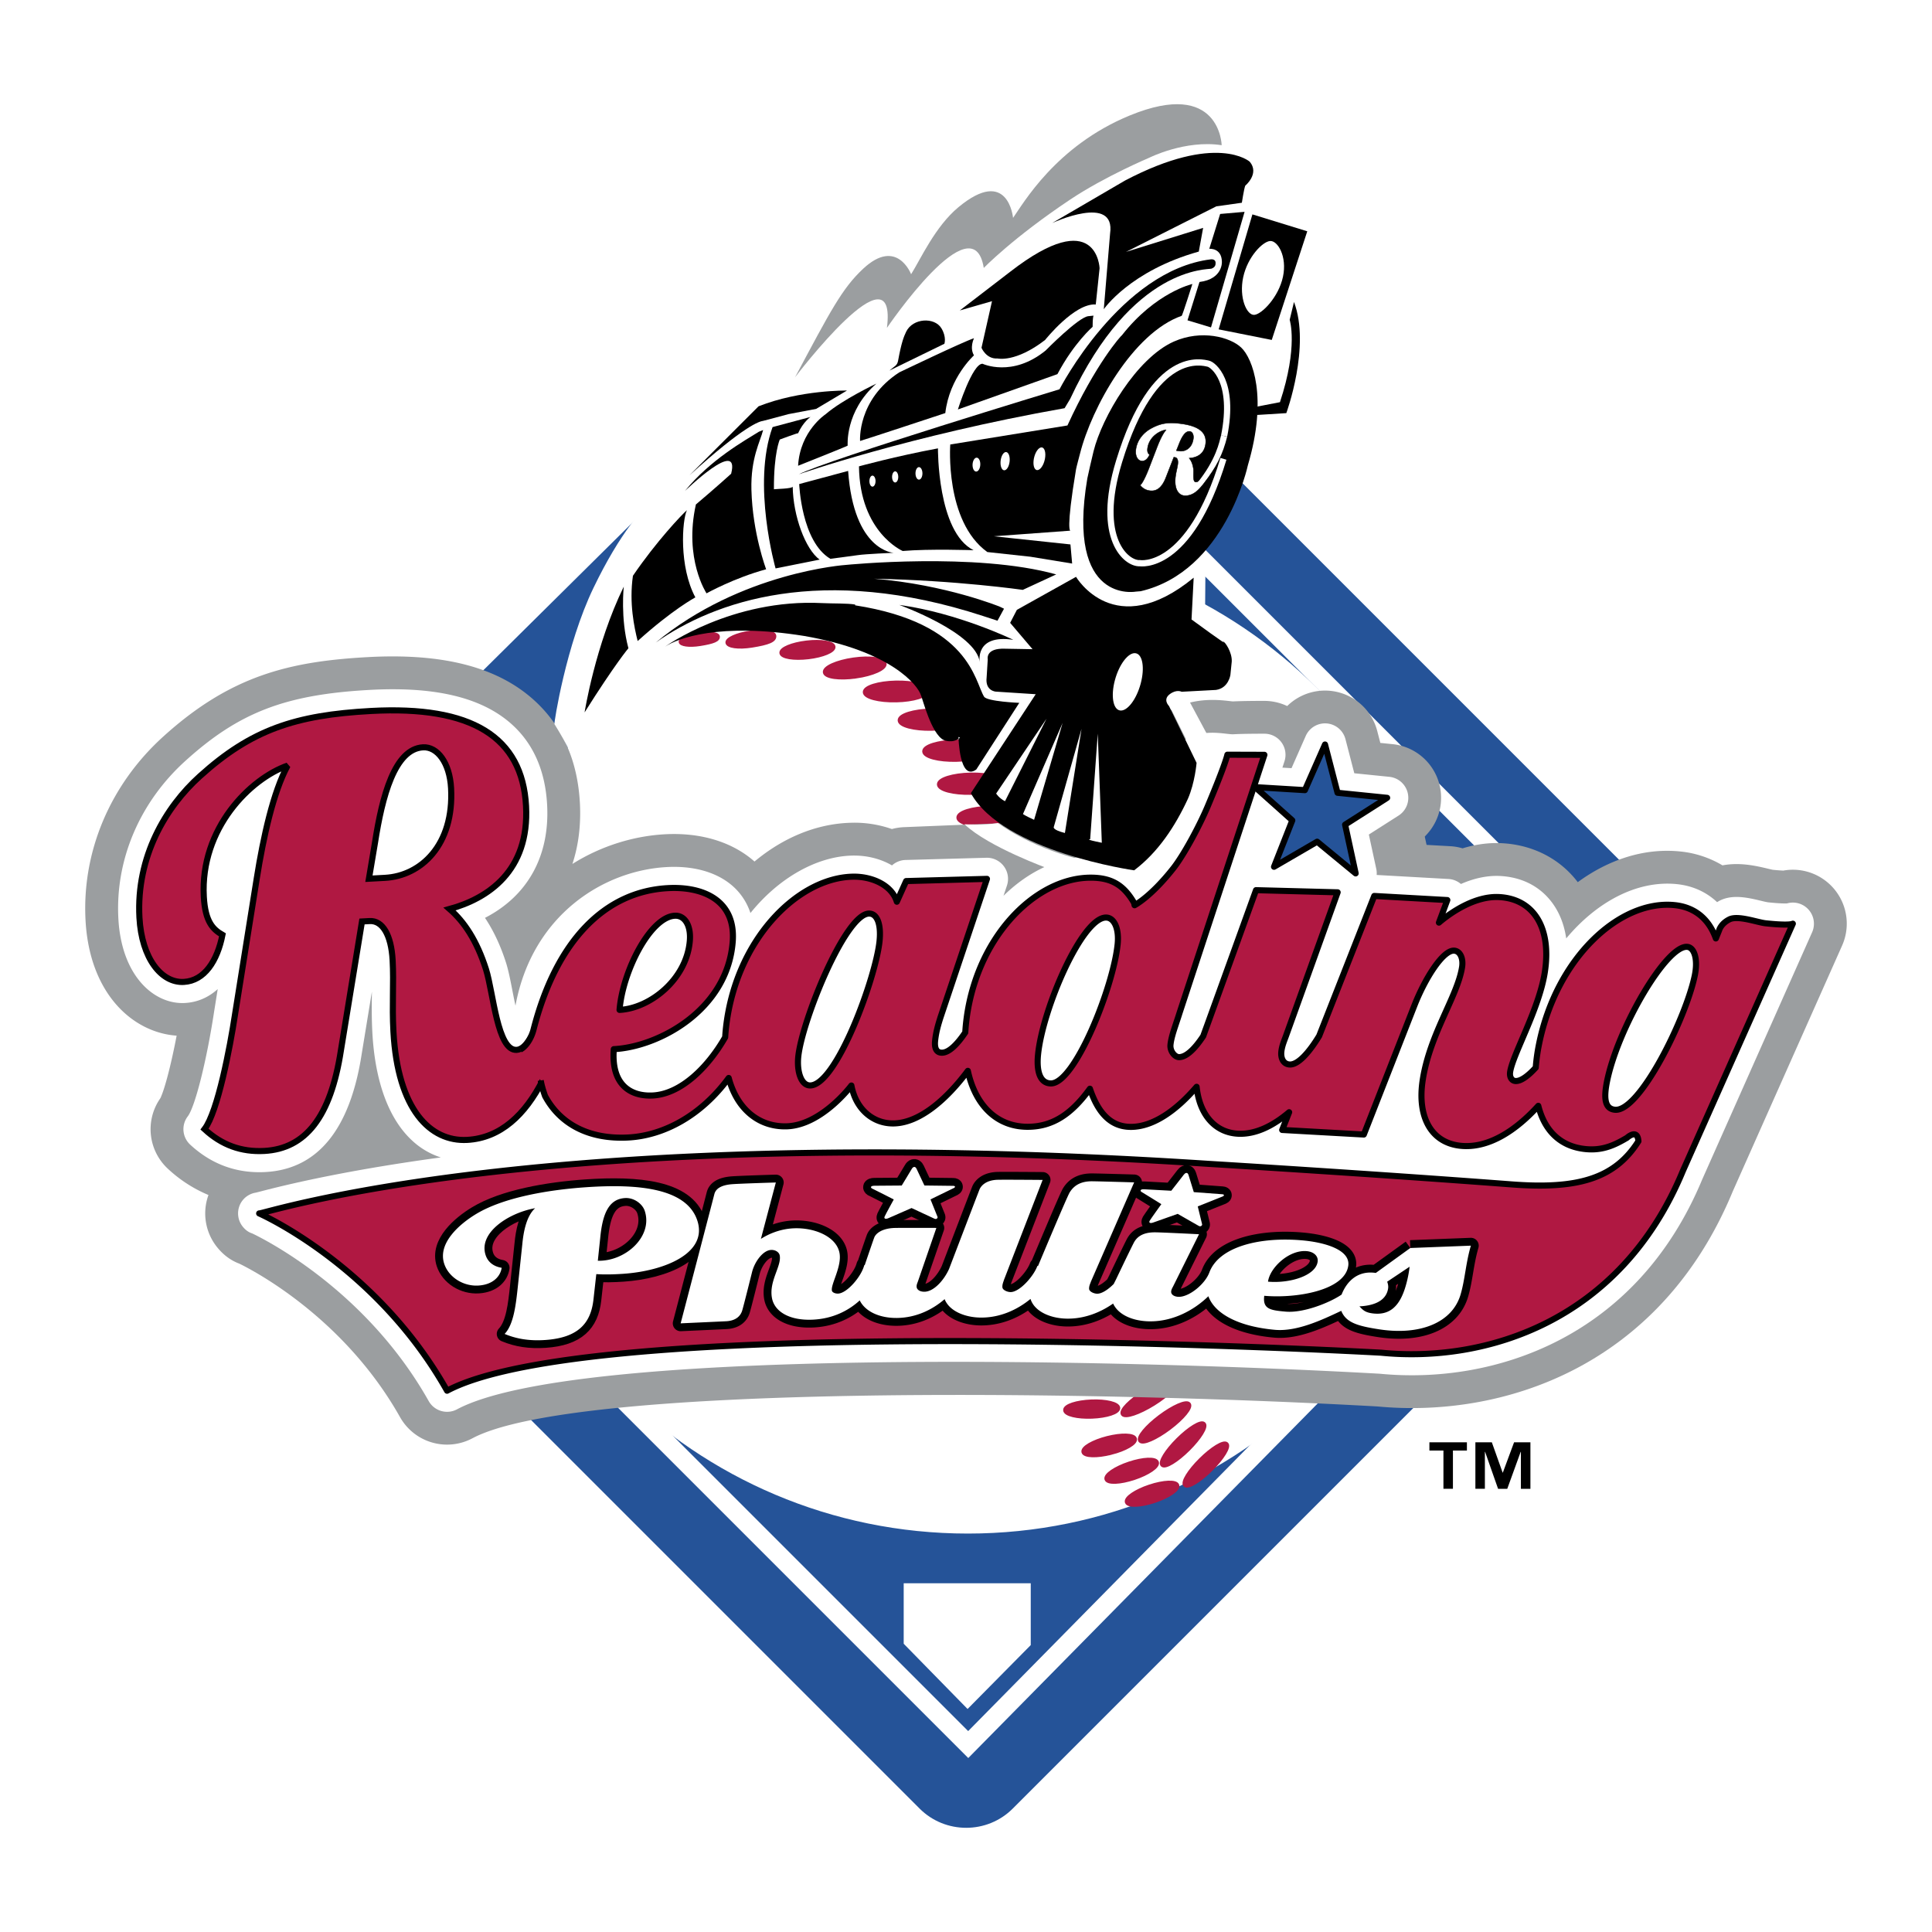
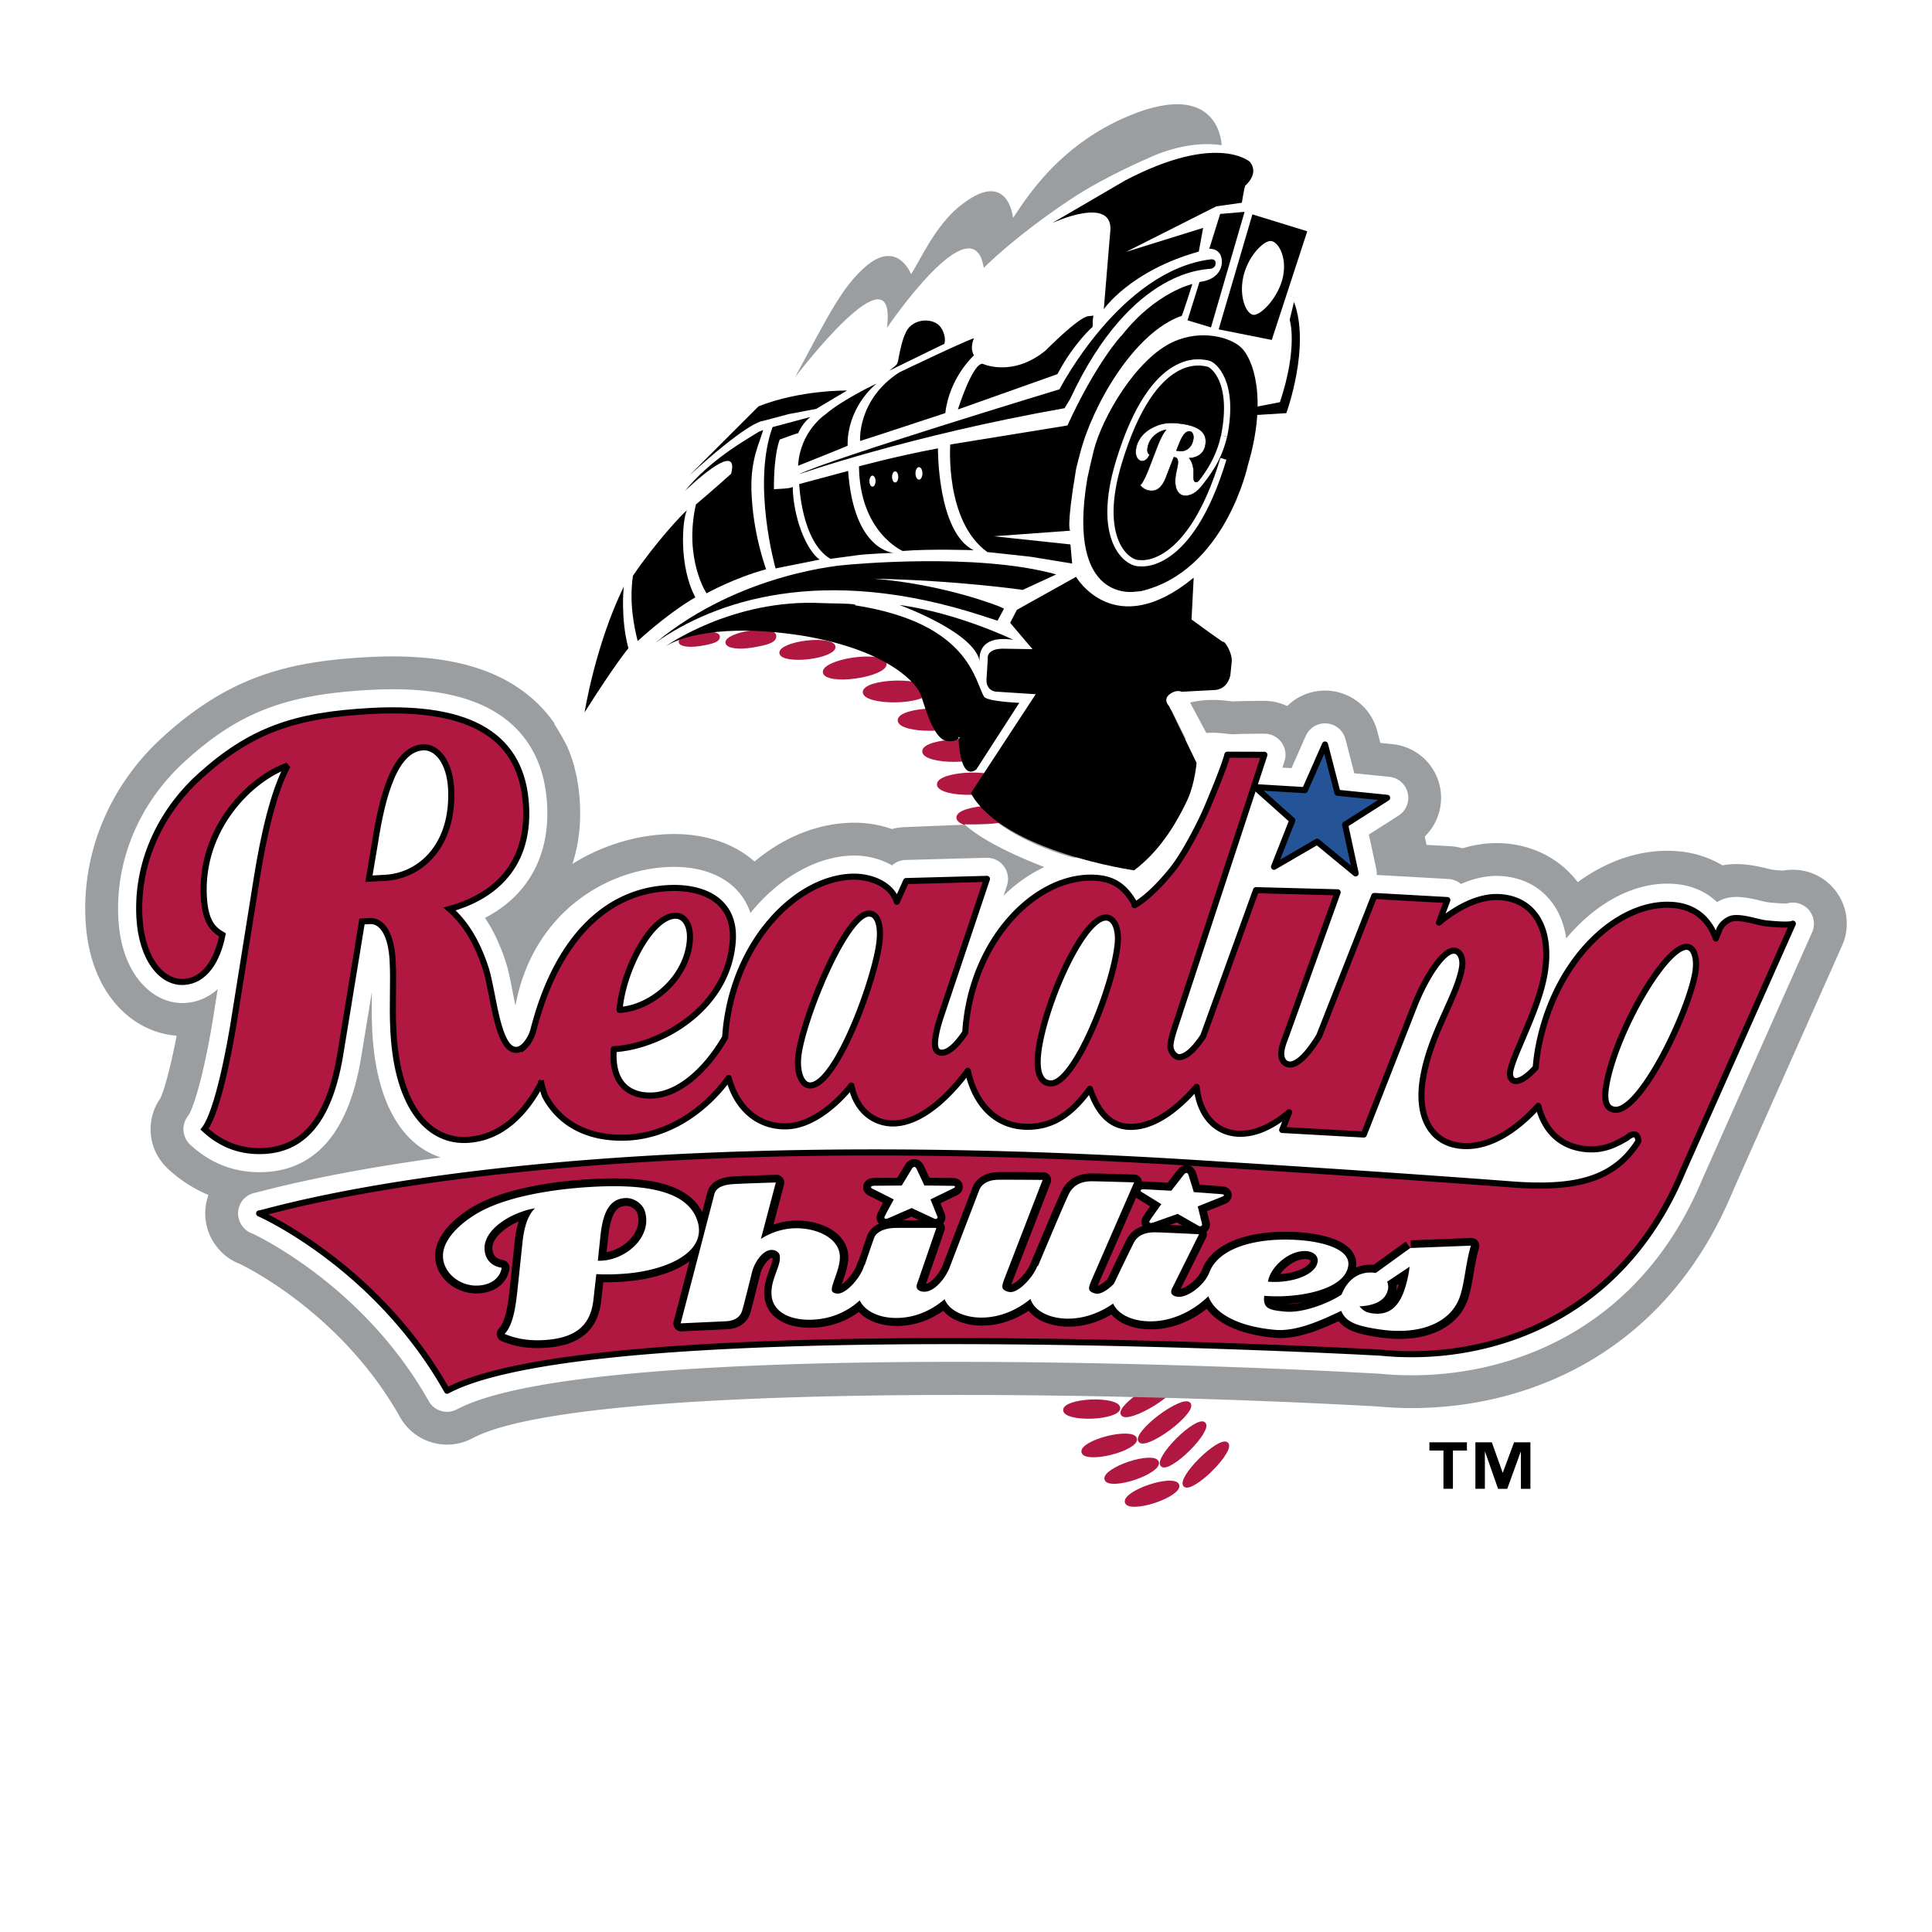
<svg xmlns="http://www.w3.org/2000/svg" width="2500" height="2500" viewBox="0 0 192.756 192.756">
  <path fill-rule="evenodd" clip-rule="evenodd" fill="#fff" d="M0 0h192.756v192.756H0V0z" />
  <path d="M146.354 144.719h-1.395v3.814h-.947v-3.814h-1.4v-.819h3.742v.819zm6.335 3.822h-.949v-3.693h-.021l-1.34 3.693h-.914l-1.297-3.693h-.021v3.686h-.947V143.9h1.641l1.076 3.023h.021l1.121-3.023h1.631v4.641h-.001z" fill-rule="evenodd" clip-rule="evenodd" />
-   <path d="M121.117 45.359l52.859 52.862c3.678 1.43 3.678 5.609 1.123 8.164l-74.059 74.059c-2.553 2.555-6.734 2.555-9.289 0l-74.058-74.059c2.49-5.545 2.938-8.686 0-9.287L64.14 51.109l56.977-5.75z" fill-rule="evenodd" clip-rule="evenodd" fill="#255398" />
-   <path fill="none" stroke="#fff" stroke-width="1.894" stroke-miterlimit="2.613" d="M28.487 105.941L96.6 174.055l70.238-71.278-65.35-65.348" />
  <path d="M96.566 54.417c-27.181 0-49.217 22.035-49.217 49.216 0 27.182 22.036 49.219 49.217 49.219 27.182 0 49.217-22.037 49.217-49.219 0-27.181-22.035-49.216-49.217-49.216z" fill-rule="evenodd" clip-rule="evenodd" fill="#fff" stroke="#fff" stroke-width=".304" stroke-miterlimit="2.613" />
  <path d="M80.647 65.587c-1.444.17-2.655-.027-2.703-.44-.049-.413 1.083-.885 2.527-1.055 1.445-.17 2.655.027 2.703.439.049.414-1.083.886-2.527 1.056z" fill-rule="evenodd" clip-rule="evenodd" fill="#b01842" stroke="#b01842" stroke-width=".369" stroke-miterlimit="2.613" />
  <path d="M75.013 64.446c-1.374.22-2.412.048-2.467-.325-.055-.373.959-.833 2.267-1.028 1.307-.194 2.411-.049 2.467.325.073.496-.606.761-2.267 1.028z" fill-rule="evenodd" clip-rule="evenodd" fill="#b01842" stroke="#b01842" stroke-width=".336" stroke-miterlimit="2.613" />
  <path d="M69.847 64.318c-1.112.179-1.953.04-1.999-.263-.044-.303.778-.675 1.836-.833 1.059-.158 1.953-.04 1.998.263.061.402-.488.617-1.835.833z" fill-rule="evenodd" clip-rule="evenodd" fill="#b01842" stroke="#b01842" stroke-width=".272" stroke-miterlimit="2.613" />
  <path d="M112.471 133.381c1.646-.582 2.854-1.367 2.695-1.756-.156-.389-1.617-.234-3.262.346-1.646.58-2.854 1.367-2.697 1.756.158.388 1.619.234 3.264-.346zM113.479 136.701c1.516-.863 2.564-1.852 2.34-2.207-.223-.354-1.633.059-3.15.922-1.516.863-2.564 1.852-2.34 2.207.222.354 1.632-.059 3.15-.922zM115.072 140.064c1.453-.902 2.441-1.908 2.211-2.248-.232-.34-1.598.117-3.051 1.018-1.453.902-2.443 1.908-2.211 2.248.231.34 1.598-.117 3.051-1.018zM116.654 142.479c1.338-1.008 2.217-2.076 1.959-2.387-.256-.311-1.549.254-2.887 1.26-1.338 1.008-2.217 2.076-1.961 2.387s1.549-.255 2.889-1.26zM118.551 144.584c1.141-1.131 1.834-2.258 1.551-2.521-.283-.262-1.438.443-2.576 1.574-1.141 1.131-1.834 2.258-1.551 2.52.283.263 1.437-.442 2.576-1.573zM120.82 146.594c1.141-1.131 1.834-2.26 1.551-2.52-.283-.264-1.438.441-2.576 1.572-1.141 1.131-1.834 2.258-1.551 2.521.283.263 1.438-.442 2.576-1.573z" fill-rule="evenodd" clip-rule="evenodd" fill="#b01842" stroke="#b01842" stroke-width=".402" stroke-miterlimit="2.613" />
  <path d="M89.413 69.878c-1.721.038-3.125-.33-3.136-.821-.011-.492 1.375-.921 3.096-.958 1.721-.038 3.125.33 3.135.822.012.491-1.375.92-3.095.957z" fill-rule="evenodd" clip-rule="evenodd" fill="#b01842" stroke="#b01842" stroke-width=".394" stroke-miterlimit="2.613" />
  <path d="M92.96 72.708c-1.755.039-3.188-.337-3.2-.839-.011-.501 1.404-.94 3.161-.978 1.755-.038 3.188.337 3.199.839.01.501-1.404.939-3.16.978zM95.409 75.807c-1.756.039-3.188-.337-3.199-.839-.011-.502 1.403-.94 3.159-.979 1.756-.038 3.19.337 3.2.839.011.503-1.405.94-3.16.979zM96.875 79.1c-1.755.038-3.188-.337-3.198-.839-.012-.502 1.403-.94 3.159-.979 1.757-.038 3.189.337 3.199.839.012.503-1.402.94-3.16.979zM98.818 82.413c-1.756.038-3.188-.337-3.199-.839s1.404-.94 3.16-.978c1.756-.039 3.188.337 3.199.838.012.502-1.404.94-3.16.979zM103.066 85.826c-1.756.038-3.189-.337-3.199-.839-.012-.502 1.402-.939 3.158-.978s3.189.337 3.199.839c.012.501-1.402.94-3.158.978zM106.262 133.582c-1.459-.125-2.611-.564-2.576-.982.037-.416 1.248-.65 2.705-.525 1.459.125 2.611.566 2.576.982s-1.246.652-2.705.525zM107.303 137.535c-1.465.018-2.654-.309-2.66-.727-.004-.418 1.18-.771 2.643-.787 1.463-.018 2.654.309 2.658.727s-1.178.772-2.641.787zM108.949 141.34c-1.461.059-2.662-.232-2.678-.65-.018-.42 1.156-.805 2.617-.861 1.463-.059 2.662.232 2.678.65.018.419-1.154.804-2.617.861zM110.85 144.945c-1.418.361-2.652.322-2.754-.082-.104-.406.963-1.025 2.383-1.387 1.418-.359 2.652-.322 2.754.084.101.405-.963 1.026-2.383 1.385zM113.148 147.457c-1.389.461-2.621.514-2.754.117-.131-.396.889-1.094 2.277-1.555s2.621-.514 2.754-.117c.132.397-.888 1.094-2.277 1.555zM115.182 149.748c-1.389.463-2.621.516-2.754.119-.131-.396.887-1.094 2.275-1.555 1.391-.463 2.623-.516 2.754-.119.133.397-.887 1.094-2.275 1.555z" fill-rule="evenodd" clip-rule="evenodd" fill="#b01842" stroke="#b01842" stroke-width=".402" stroke-miterlimit="2.613" />
  <path d="M93.923 32.75c-.687-1.129-2.845-1.029-3.514.343-.252.518-.486 1.146-.803 2.878-.097.525-.335.535-.871 1.003l5.488-2.677c.001 0 .232-.672-.3-1.547z" fill-rule="evenodd" clip-rule="evenodd" />
  <path d="M181.934 87.73a5.368 5.368 0 0 0-4.012-.871 17.29 17.29 0 0 1-1.074-.083c-.098-.021-.264-.061-.395-.092-1.191-.286-2.846-.68-4.6-.347a10.211 10.211 0 0 0-4.238-1.388c-3.566-.359-7.113.801-10.201 3.065-.062-.081-.123-.162-.186-.238-1.768-2.186-4.377-3.482-7.342-3.648-1.408-.079-2.742.136-3.967.511a5.321 5.321 0 0 0-1.221-.213l-2.369-.132-.18-.827.193-.208a5.388 5.388 0 0 0 1.09-5.56 5.388 5.388 0 0 0-4.492-3.454l-1.225-.125-.309-1.192a5.383 5.383 0 0 0-8.982-2.486 5.374 5.374 0 0 0-2.262-.515c-.211 0-2.004-.003-3.164.054a9.35 9.35 0 0 1-.283-.031c-1.293-.146-3.98-.449-6.541 1.279-1.846 1.246-2.889 3.386-3.449 5.023l-2.332 6.032a12.025 12.025 0 0 0-1.564-.103c-1.922-.001-3.859.431-5.713 1.244a5.385 5.385 0 0 0-3.699-1.274l-9.231.375a5.459 5.459 0 0 0-1.203.188 11.28 11.28 0 0 0-4.089-.627c-3.479.095-6.796 1.515-9.617 3.868-2.192-1.938-5.309-2.903-8.869-2.723-3.115.158-6.383 1.135-9.298 2.964.606-1.85.864-3.891.746-6.082-.233-4.296-1.789-7.761-4.621-10.301-3.646-3.269-9.048-4.661-16.518-4.254-7.854.427-13.707 1.854-20.379 7.884-5.331 4.8-8.177 11.505-7.803 18.391.399 7.329 4.718 11.186 9.088 11.495-.584 3.064-1.253 5.537-1.643 6.27a5.377 5.377 0 0 0 .768 7.006 13.628 13.628 0 0 0 4.051 2.621 5.376 5.376 0 0 0 .848 5.189c.688.861 1.461 1.373 2.234 1.662 1.386.676 10.435 5.369 16.032 15.312a5.382 5.382 0 0 0 7.22 2.109c10.148-5.408 60.749-4.818 90.295-3.176 12.395 1.174 28.156-3.842 35.445-21.447a2.444 2.444 0 0 1-.057.127l10.971-24.662a5.377 5.377 0 0 0-1.853-6.61zM15.993 109.584c.022-.037.064-.104.134-.195-.047.064-.089.131-.134.195z" fill-rule="evenodd" clip-rule="evenodd" fill="#9b9ea0" />
  <path d="M55.315 72.239c-.049-.079 1.141-7.872 3.902-13.597 5.273-10.939 9.574-10.959 9.574-10.959l6.09-6.449 9.973-2.118 13.654-6.157 13.385-5.086 2.41-7.229 9.637-1.606.535 2.677 4.016.804s-2.141 7.496-2.945 8.298c-.803.804-3.211 1.874-3.211 1.874l-.537 3.748-.268 9.905-2.408 5.89 1.154 3.524-.057 6.599-4.578 4.333-4.818 18.204-5.711-2.32-6.336-6.068-8.567-13.118-16.062-2.053s-6.609 1.816-7.732 3.541c-1.123 1.724-.227 4.432-4.612 8.057-4.271 3.53-4.806 2.43-4.806 2.43s-.245-.811-1.682-3.124z" fill-rule="evenodd" clip-rule="evenodd" fill="#fff" />
  <path d="M85.399 67.501c-1.651.235-3.045.044-3.112-.428-.067-.472 1.216-1.045 2.868-1.281s3.045-.044 3.112.427c.067.473-1.217 1.046-2.868 1.282z" fill-rule="evenodd" clip-rule="evenodd" fill="#b01842" stroke="#b01842" stroke-width=".382" stroke-miterlimit="2.613" />
  <path d="M125.473 40.555s-.26.404-.059.846l2.922-.183s2.445-6.659.766-11.092l-.43 1.781s.871 2.659-.971 8.219l-2.228.429zM124.953 21.39l-3.367 11.471 5.297 1.055 3.543-10.84-5.473-1.686z" fill-rule="evenodd" clip-rule="evenodd" />
  <path d="M125.141 31.414c.75-.058 2.426-1.765 2.861-3.8s-.533-3.627-1.283-3.569c-.75.057-2.25 1.584-2.686 3.619-.437 2.035.356 3.808 1.108 3.75z" fill-rule="evenodd" clip-rule="evenodd" fill="#fff" />
  <path d="M84.618 46.984l-4.881 1.31s.208 5.736 3.107 7.456c0 0 2.059-.259 2.754-.366.709-.109 3.558-.233 3.558-.233s-3.97-.14-4.538-8.167zM106.771 39.799c6.209-13.328 13.812-12.885 14.098-12.995.393-.15.416-.388.412-.594-.01-.354-.379-.348-.48-.336-9.006 1.115-15.094 12.965-15.094 12.965s-23.198 7.042-26.003 8.48c0 0 10.979-3.85 26.513-6.594l.554-.926z" fill-rule="evenodd" clip-rule="evenodd" />
  <path d="M95.568 40.853s1.452-4.612 2.463-4.56c0 0 2.953 1.397 6.291-1.323 0 0 3.254-3.313 4.254-3.424l.529-.054s-.1.142-.094 1.114c0 0-1.863 1.607-3.512 4.722l-9.931 3.525z" fill-rule="evenodd" clip-rule="evenodd" />
-   <path d="M100.801 27.102l-5.042 3.873 3.214-.928-1.049 4.654s.467 1.141 1.6 1.064c0 0 1.787.438 4.742-1.843 0 0 2.938-3.699 5.059-3.543l.381-3.62c-.001 0-.222-6.38-8.905.343z" fill-rule="evenodd" clip-rule="evenodd" />
  <path d="M110.125 30.852s2.617-3.834 9.479-5.753l.432-2.364-7.695 2.396 9.01-4.544 2.549-.36s.209-1.371.338-1.702c0 0 1.455-1.196.447-2.393 0 0-3.279-2.929-12.434 1.876l-7.271 4.241s6.357-2.946 5.773 1.054l-.628 7.549zM118.965 28.333s-3.654.818-7.021 5.105c-.084.028-2.615 2.829-5.445 9.011l-11.691 1.897s-.57 7.647 3.697 10.731l4.297.467 4.166.681-.17-1.907-7.646-.814 7.639-.56s-.475.096.564-6.113c.041-.243.344-1.362.4-1.581 1.164-4.603 5.287-12.043 10.145-13.742.065-.024 1.065-3.175 1.065-3.175z" fill-rule="evenodd" clip-rule="evenodd" />
  <path d="M121.734 21.347l-1.084 3.476s1.227-.116 1.258 1.283c0 0 .123 1.728-2.236 2.028l-1.195 3.824 2.344.707 3.35-11.53-2.437.212z" fill-rule="evenodd" clip-rule="evenodd" />
-   <path d="M97.383 47.048c.215.011.402-.291.42-.674.02-.383-.139-.702-.35-.712-.215-.01-.402.292-.42.674-.019.383.139.702.35.712zM100.191 46.921c.25.009.492-.391.541-.894.049-.502-.113-.917-.361-.926-.248-.01-.49.39-.541.893-.049.503.115.918.361.927zM103.48 46.903c.305.012.65-.486.771-1.112.121-.625-.025-1.143-.33-1.154-.303-.012-.648.487-.77 1.112-.12.626.027 1.143.329 1.154z" fill-rule="evenodd" clip-rule="evenodd" fill="#fff" />
  <path d="M109.104 45.021c.832-3.371 4.281-9.295 8.021-10.948 2.734-1.209 5.592-.454 6.713.606 1.123 1.061 2.67 4.957.662 11.741 0 0-2.25 10.597-10.697 12.567-.041.009-.473.038-.473.038s-6.98 1.32-4.848-11.288c.039-.238.51-2.268.622-2.716zM97.135 54.895s-4.406-.154-7.073.077c0 0-4.285-1.837-4.362-8.445 0 0 3.671-1.01 7.88-1.794 0 0-.078 8.346 3.555 10.162zM85.811 43.996s-.31-4.097 3.903-6.841c0 0 6.458-3.101 7.463-3.41 0 0-.467.937-.004 1.709 0 0-2.45 2.195-2.86 5.759 0 0-8.425 2.783-8.502 2.783zM65.423 64.108c5.818-4.098 16.532-7.916 32.678-2.642l1.42.462.65-1.198-.418-.2s-5.382-2.205-12.537-2.79c8.208.159 14.828 1.112 14.828 1.112l3.334-1.542c-8.029-2.246-20.998-.946-20.998-.946s-10.438.695-18.957 7.744z" fill-rule="evenodd" clip-rule="evenodd" />
  <path d="M79.626 46.469s4.87-1.933 4.947-2.01c0 0-.287-3.418 2.86-6.184 0 0-3.363 1.585-5.063 3.053.001.001-2.55 1.663-2.744 5.141z" fill-rule="evenodd" clip-rule="evenodd" />
  <path d="M91.685 47.853c.192 0 .347-.279.347-.624s-.155-.625-.347-.625c-.191 0-.347.28-.347.625s.156.624.347.624zM89.312 48.138c.17 0 .308-.249.308-.557 0-.307-.138-.556-.308-.556-.171 0-.31.249-.31.556 0 .308.139.557.31.557zM87.046 48.553c.17 0 .308-.247.308-.551s-.138-.551-.308-.551c-.168 0-.305.247-.305.551s.137.551.305.551z" fill-rule="evenodd" clip-rule="evenodd" fill="#fff" />
  <path d="M85.319 60.317c-.757-.138-2.237-.092-3.296-.146-9.003-.459-15.672 4.348-15.672 4.348 1.253-.832 5.407-2.428 13.866-1.071 8.693 1.496 11.365 4.931 11.667 5.921.14.263 1.026 3.87 2.275 4.464 0 0 .875.402 1.624-.232l-.155-.077s.077 4.483 1.778 3.247l4.289-6.648s-3.217-.129-3.516-.618c-.941-1.536-1.42-7.334-12.861-9.111v-.077h.001zM58.324 71.076c3.05-4.84 4.373-6.402 4.373-6.402-.812-3.015-.463-6.146-.463-6.146-2.844 5.818-3.91 12.548-3.91 12.548zM69.376 59.6c-1.649-3.079-1.324-7.681-.843-8.699-.524.463-3.033 3.096-5.385 6.543-.396 2.744.14 5.181.472 6.513 3.485-3.147 5.756-4.357 5.756-4.357zM76.139 41.99c.034-.004 2.53-.673 2.53-.673l2.791-.529.02-.015-.021.002 3.042-1.81s-4.628-.081-8.819 1.572L68.78 47.43c5.516-5.005 7-5.394 7.359-5.44z" fill-rule="evenodd" clip-rule="evenodd" />
  <path d="M74.969 48.866c-.082-3.148.868-4.782 1.168-5.961l-.417.165c-1.445.895-4.873 2.819-7.383 5.91-.043.053 5.553-5.407 4.608-1.713 0 0-1.692 1.529-3.516 3.064-1.215 5.443 1.062 8.867 1.062 8.867s2.739-1.532 5.947-2.402c0-.001-1.357-3.581-1.469-7.93z" fill-rule="evenodd" clip-rule="evenodd" />
  <path d="M77.079 42.611l3.784-1.012s-.736.503-1.235 1.625c-.043-.038-1.828.629-1.828.629s-.604 1.306-.586 4.961c.115-.029 1.878-.05 1.875-.266.042 2.93 1.266 6.257 2.685 7.285l-4.394.878c-.001.001-2.388-8.38-.301-14.1z" fill-rule="evenodd" clip-rule="evenodd" />
  <path d="M122.131 43.498c1.09-5.436-1.094-7.107-1.57-7.211-.584-.126-5.445-1.599-8.912 9.755-2.365 7.744.766 10.23 2.072 10.146 0 0 4.941.849 8.342-10.411" fill="none" stroke="#fff" stroke-width=".623" stroke-miterlimit="2.613" />
  <path d="M101.096 63.834s-5.489-2.677-11.378-3.48c0 0 7.675 2.767 8.032 5.711 0 0-.535-2.811 3.346-2.231z" fill-rule="evenodd" clip-rule="evenodd" />
  <path d="M106.797 19.895c3.43-2.288 7.867-4.16 7.867-4.16s3.596-1.808 7.223-1.248c0 0-.143-6.68-9.168-2.967-7.393 3.04-10.643 8.812-11.646 10.217 0 0-.479-5.184-5.443-1.071-2.343 1.941-3.792 5.221-4.729 6.693 0 0-1.407-3.701-4.788-.543-2.096 1.957-3.259 4.208-6.791 10.827 0 0 10.24-13.496 9.168-4.93 0 0 8.59-12.671 9.662-5.979 0 .001 2.883-2.996 8.645-6.839z" fill-rule="evenodd" clip-rule="evenodd" fill="#9b9ea0" />
  <path d="M118.197 49.453c-.641-.028-1.086-.714-.906-1.975.062-.435.164-.768.217-1.14.059-.414-.045-.671-.264-.702l-.133-.019-.775 1.988c-.391 1.03-.924 1.45-1.631 1.349a1.396 1.396 0 0 1-.947-.546c.283-.234.701-1.229.887-1.719l.812-2.109c.248-.64.561-1.322.891-1.697-.672.083-1.693.707-1.852 1.813-.059.413.057.557.195.671-.172.397-.453.674-.811.623-.385-.054-.643-.513-.549-1.175.141-.981.807-1.677 1.488-2.055 1.025-.57 1.82-.658 3.125-.472 1.732.248 2.494.915 2.334 2.031-.15 1.054-.955 1.351-1.635 1.39.207.251.361.59.426 1.083.049.408-.104 1.292.23 1.298.418.007.699-.568 1.029-.999l.342.339c-.469.56-1.18 2.079-2.473 2.023zm.518-6.412c-.49-.07-.855.648-1.125 1.358l-.223.559.279.04c.613.088 1.283-.291 1.412-1.21.061-.415-.099-.712-.343-.747z" fill-rule="evenodd" clip-rule="evenodd" fill="#fff" />
  <path d="M118.197 49.453c-.641-.028-1.086-.714-.906-1.975.062-.435.164-.768.217-1.14.059-.414-.045-.671-.264-.702l-.133-.019-.775 1.988c-.391 1.03-.924 1.45-1.631 1.349a1.396 1.396 0 0 1-.947-.546c.283-.234.701-1.229.887-1.719l.812-2.109c.248-.64.561-1.322.891-1.697-.672.083-1.693.707-1.852 1.813-.059.413.057.557.195.671-.172.397-.453.674-.811.623-.385-.054-.643-.513-.549-1.175.141-.981.807-1.677 1.488-2.055 1.025-.57 1.82-.658 3.125-.472 1.732.248 2.494.915 2.334 2.031-.15 1.054-.955 1.351-1.635 1.39.207.251.361.59.426 1.083.049.408-.104 1.292.23 1.298.418.007.699-.568 1.029-.999l.342.339c-.469.56-1.18 2.079-2.473 2.023m.518-6.412c-.49-.07-.855.648-1.125 1.358l-.223.559.279.04c.613.088 1.283-.291 1.412-1.21.061-.415-.099-.712-.343-.747z" fill="none" stroke="#000" stroke-width=".042" stroke-miterlimit="2.613" />
  <path d="M121.83 43.418c-.178.677-.48 2.426-2.424 4.827l.541.126c1.443-1.756 2.062-3.101 2.484-4.794l-.601-.159zM96.535 170.506l6.303-6.375v-6.17H90.162v6.035l6.373 6.51zM116.578 70.222l2.553 5.148 1.916-.958-2.633-4.908-1.836.718zM99.578 82.114s2.873 2.274 8.02 3.592c0 0-1.914.359-2.992.958 0 0-5.986-2.155-8.38-4.429-.001-.001 1.915.119 3.352-.121z" fill-rule="evenodd" clip-rule="evenodd" fill="#fff" />
  <path d="M180.068 90.424a2.099 2.099 0 0 0-1.777-.29c-.172.01-.697.017-1.902-.111a9.443 9.443 0 0 1-.697-.152c-1.246-.298-2.797-.669-4.084-.03-.104.052-.197.11-.293.167-1.07-1.012-2.445-1.639-4.027-1.799-3.943-.397-7.963 1.753-11.025 5.417-.215-1.476-.744-2.755-1.58-3.788-1.197-1.479-2.918-2.322-4.979-2.438-1.41-.079-2.766.281-3.947.796a2.105 2.105 0 0 0-1.24-.499l-7.166-.402c.014-.198.004-.4-.039-.601l-.742-3.432 2.961-1.889a2.104 2.104 0 0 0-.92-3.869l-3.492-.355-.881-3.399a2.105 2.105 0 0 0-3.965-.322l-1.418 3.213-.91-.055c.131-.397.203-.621.203-.621a2.1 2.1 0 0 0-1.992-2.762c-.084 0-2.074-.005-3.139.057-.115.007-.434-.029-.666-.055-1.107-.125-2.781-.313-4.342.74-1.213.82-1.936 2.635-2.207 3.438l-3.443 8.908c-.992-.564-2.15-.832-3.529-.833-3.168-.003-6.217 1.472-8.709 3.914l.342-1.019a2.107 2.107 0 0 0-2.053-2.774l-8.063.221a2.104 2.104 0 0 0-1.353.542c-1.127-.656-2.518-1.02-4.011-.979-3.438.093-7.227 2.155-10.111 5.73a6.138 6.138 0 0 0-1.425-2.363c-1.538-1.582-3.979-2.372-6.872-2.225-6.356.322-13.482 4.792-15.146 13.831a65.485 65.485 0 0 1-.303-1.49c-.2-1.025-.39-1.994-.629-2.762-.559-1.75-1.262-3.24-2.111-4.508 4.25-2.187 6.478-6.163 6.2-11.282-.185-3.396-1.375-6.101-3.537-8.039-2.966-2.66-7.596-3.78-14.151-3.423-8.407.458-13.039 2.235-18.36 7.044-4.595 4.138-7.049 9.891-6.728 15.782.312 5.743 3.578 8.577 6.642 8.411 1.24-.068 2.348-.553 3.27-1.387l-.362 2.264c-.745 4.902-1.899 9.479-2.627 10.434a2.103 2.103 0 0 0 .243 2.822c2.126 1.967 4.652 2.887 7.507 2.732 5.217-.285 8.45-4.258 9.609-11.811l1.011-6.178v.113c-.016 1.232-.031 2.508.048 3.971.271 4.959 1.674 8.711 4.059 10.848a7.592 7.592 0 0 0 2.766 1.6c-8.486 1.152-14.371 2.451-17.902 3.373a25.11 25.11 0 0 1-.548.139 2.1 2.1 0 0 0-1.337.789 2.107 2.107 0 0 0 .023 2.596c.295.371.618.58.953.686 1.352.645 11.405 5.709 17.606 16.725a2.105 2.105 0 0 0 2.825.824c11.663-6.215 65.299-5.041 92.047-3.553 11.24 1.098 25.582-3.43 32.207-19.432-.008.018-.016.033-.021.051l10.967-24.664a2.11 2.11 0 0 0-.728-2.587z" fill-rule="evenodd" clip-rule="evenodd" fill="#fff" />
  <path fill-rule="evenodd" clip-rule="evenodd" fill="#255398" stroke="#000" stroke-width=".608" stroke-linejoin="round" stroke-miterlimit="2.613" d="M132.197 74.279l1.248 4.817 4.951.503-4.195 2.676 1.053 4.864-3.842-3.163-4.303 2.503 1.823-4.631-3.709-3.317 4.966.301 2.008-4.553z" />
  <path d="M54.143 107.785c-1.742 3.424-4.198 5.762-7.535 5.943-3.681.201-6.932-3.02-7.356-10.812-.146-2.684.046-4.809-.079-7.109-.14-2.556-1.024-3.981-2.29-3.913l-.767.042-2.105 12.867c-1.022 6.656-3.542 9.805-7.644 10.027-2.299.125-4.262-.6-5.962-2.174 1.328-1.738 2.551-8.213 3.033-11.379l2.179-13.64c.659-4.137 1.646-8.612 3.078-11.253-3.697 1.291-8.733 6.242-8.361 13.079.139 2.555.948 3.28 1.86 3.808-.513 2.591-1.788 4.583-3.858 4.696-2.224.121-4.202-2.335-4.425-6.424-.33-6.07 2.629-11.037 6.037-14.106 5.131-4.636 9.511-6.092 17.063-6.503 10.044-.547 15.097 2.574 15.472 9.474.354 6.517-3.841 9.245-7.629 10.284 1.453 1.267 2.708 3.121 3.634 6.018.745 2.395 1.135 8.141 3.051 8.037.946-.051 1.735-1.615 2.315-3.465l.289 6.503zM42.207 74.56c-2.836.155-4.078 4.9-4.79 9.488l-.61 3.622 1.61-.088c3.565-.194 6.897-3.259 6.587-8.945-.139-2.556-1.379-4.155-2.797-4.077z" fill-rule="evenodd" clip-rule="evenodd" fill="#b01842" />
  <path d="M54.143 107.785c-1.742 3.424-4.198 5.762-7.535 5.943-3.681.201-6.932-3.02-7.356-10.812-.146-2.684.046-4.809-.079-7.109-.14-2.556-1.024-3.981-2.29-3.913l-.767.042-2.105 12.867c-1.022 6.656-3.542 9.805-7.644 10.027-2.299.125-4.262-.6-5.962-2.174 1.328-1.738 2.551-8.213 3.033-11.379l2.179-13.64c.659-4.137 1.646-8.612 3.078-11.253-3.697 1.291-8.733 6.242-8.361 13.079.139 2.555.948 3.28 1.86 3.808-.513 2.591-1.788 4.583-3.858 4.696-2.224.121-4.202-2.335-4.425-6.424-.33-6.07 2.629-11.037 6.037-14.106 5.131-4.636 9.511-6.092 17.063-6.503 10.044-.547 15.097 2.574 15.472 9.474.354 6.517-3.841 9.245-7.629 10.284 1.453 1.267 2.708 3.121 3.634 6.018.745 2.395 1.135 8.141 3.051 8.037.946-.051 1.735-1.615 2.315-3.465M42.207 74.56c-2.836.155-4.078 4.9-4.79 9.488l-.61 3.622 1.61-.088c3.565-.194 6.897-3.259 6.587-8.945-.139-2.556-1.379-4.155-2.797-4.077z" fill="none" stroke="#000" stroke-width=".608" stroke-miterlimit="2.613" />
  <path d="M53.951 107.795c.1.66.43 1.557.43 1.557 1.515 2.818 4.401 4.332 8.269 4.137 3.549-.18 7.293-2.174 10.052-5.939.866 3.221 3.114 4.896 5.769 4.824 3.503-.096 6.472-4.072 6.472-4.072.461 2.43 2.23 3.838 4.265 3.781 2.506-.068 5.157-2.303 7.354-5.244.742 3.428 2.886 5.578 5.958 5.58 2.512.004 4.398-1.283 6.221-3.797.754 2.225 1.947 3.805 4.084 3.807 2.213.002 4.533-1.631 6.561-3.998.307 2.904 1.957 4.623 4.244 4.684 1.693.043 3.4-.799 4.988-2.148l-.695 1.768 8.146.457 5.039-12.854c1.059-2.709 2.852-5.554 3.969-5.491.596.033.932.759.797 1.636-.455 2.918-3.211 6.652-3.928 11.266-.582 3.736.879 6.41 4.041 6.588 2.623.146 5.244-1.535 7.49-4.008.613 2.439 2.162 4.059 4.705 4.314 1.734.176 2.945-.416 4.143-1.125 0 0 1.053-.971 1.141.342-2.379 3.773-6.129 4.805-12.666 4.307-14.018-1.066-30.225-2.049-30.225-2.049-66.682-4.34-94.573 5.129-94.718 4.945 0 0 11.668 5.113 18.748 17.689 15.269-8.137 93.171-3.795 93.171-3.795 10.318 1.029 23.861-3.002 30.127-18.137l10.969-24.664s-.229.225-2.705-.038c-.826-.088-2.766-.816-3.621-.391-.855.425-1.027 1.088-1.027 1.088l-.328.813c-.721-2.032-2.195-3.13-4.115-3.324-5.463-.551-11.785 5.224-13.531 13.894a18.893 18.893 0 0 0-.324 2.316c-.768.844-1.49 1.369-2.021 1.34-.371-.021-.615-.389-.533-.914.271-1.752 2.887-6.26 3.459-9.938.689-4.439-1.115-7.309-4.539-7.5-2.344-.132-4.727 1.443-6.025 2.548l.838-2.25-7.291-.409-5.494 13.965c-1 1.646-2.094 2.873-2.922 2.85-.635-.016-.936-.609-.85-1.312.074-.584.281-1.047.451-1.514l5.164-14.353-8.145-.214-4.748 13.133c-.188.523-.359.979-.516 1.424-.803 1.217-1.664 2.102-2.416 2.102-.412 0-.916-.586-.854-1.229.086-.879.533-1.988.916-3.217l8.455-25.716-3.693-.012s-.145.836-1.957 5.141c-.828 1.968-2.385 4.857-3.428 6.184-2.262 2.875-3.875 3.693-3.875 3.693l-.047-.231c-.994-1.697-2.15-2.517-4.322-2.519-5.621-.004-11.621 6.132-12.467 14.73-.024.24-.041.477-.054.713-.781 1.16-1.605 2.002-2.309 2.02-.527.016-.787-.385-.701-1.201.091-.875.32-1.639.544-2.342l4.628-13.799-8.063.219-.928 2.061c-.502-1.674-2.514-2.55-4.436-2.498-5.537.15-11.706 6.368-12.627 15.237-.028.266-.046.525-.062.781-1.7 2.973-4.398 5.668-7.229 5.812-2.151.109-4.168-1.008-3.884-4.623 4.456-.225 11.324-3.883 11.863-10.704.327-4.139-2.946-5.541-6.419-5.364-6.379.323-11.19 5.315-13.446 14.095-.275 1.072-.869 1.789-1.33 2.012l2.043 3.08zM67.33 91.362c.981-.05 1.616.963 1.496 2.479-.303 3.849-3.955 6.761-7.013 6.917.304-3.848 3.062-9.272 5.517-9.396zm20.421 2.549c-.376 3.617-4.267 14.312-6.903 14.384-.905.023-1.362-1.359-1.204-2.877.37-3.559 4.67-14.207 7.042-14.271.83-.023 1.242 1.071 1.065 2.764zm23.759.265c-.42 4.269-4.256 13.917-6.652 13.916-1.051 0-1.465-1.111-1.293-2.867.449-4.562 4.383-13.683 6.779-13.682.826.001 1.316 1.113 1.166 2.633zm57.588 3.101c-.855 4.248-5.506 13.693-7.98 13.443-.996-.1-1.129-1.123-.789-2.811 1.078-5.354 5.949-13.65 8.018-13.441.7.072 1.067 1.237.751 2.809z" fill-rule="evenodd" clip-rule="evenodd" fill="#b01842" />
  <path d="M53.951 107.795c.1.66.43 1.557.43 1.557 1.515 2.818 4.401 4.332 8.269 4.137 3.549-.18 7.293-2.174 10.052-5.939.866 3.221 3.114 4.896 5.769 4.824 3.503-.096 6.472-4.072 6.472-4.072.461 2.43 2.23 3.838 4.265 3.781 2.506-.068 5.157-2.303 7.354-5.244.742 3.428 2.886 5.578 5.958 5.58 2.512.004 4.398-1.283 6.221-3.797.754 2.225 1.947 3.805 4.084 3.807 2.213.002 4.533-1.631 6.561-3.998.307 2.904 1.957 4.623 4.244 4.684 1.693.043 3.4-.799 4.988-2.148l-.695 1.768 8.146.457 5.039-12.854c1.059-2.709 2.852-5.554 3.969-5.491.596.033.932.759.797 1.636-.455 2.918-3.211 6.652-3.928 11.266-.582 3.736.879 6.41 4.041 6.588 2.623.146 5.244-1.535 7.49-4.008.613 2.439 2.162 4.059 4.705 4.314 1.734.176 2.945-.416 4.143-1.125 0 0 1.053-.971 1.141.342-2.379 3.773-6.129 4.805-12.666 4.307-14.018-1.066-30.225-2.049-30.225-2.049-66.682-4.34-94.573 5.129-94.718 4.945 0 0 11.668 5.113 18.748 17.689 15.269-8.137 93.171-3.795 93.171-3.795 10.318 1.029 23.861-3.002 30.127-18.137l10.969-24.664s-.229.225-2.705-.038c-.826-.088-2.766-.816-3.621-.391-.855.425-1.027 1.088-1.027 1.088l-.328.813c-.721-2.032-2.195-3.13-4.115-3.324-5.463-.551-11.785 5.224-13.531 13.894a18.893 18.893 0 0 0-.324 2.316c-.768.844-1.49 1.369-2.021 1.34-.371-.021-.615-.389-.533-.914.271-1.752 2.887-6.26 3.459-9.938.689-4.439-1.115-7.309-4.539-7.5-2.344-.132-4.727 1.443-6.025 2.548l.838-2.25-7.291-.409-5.494 13.965c-1 1.646-2.094 2.873-2.922 2.85-.635-.016-.936-.609-.85-1.312.074-.584.281-1.047.451-1.514l5.164-14.353-8.145-.214-4.748 13.133c-.188.523-.359.979-.516 1.424-.803 1.217-1.664 2.102-2.416 2.102-.412 0-.916-.586-.854-1.229.086-.879.533-1.988.916-3.217l8.455-25.716-3.693-.012s-.145.836-1.957 5.141c-.828 1.968-2.385 4.857-3.428 6.184-2.262 2.875-3.875 3.693-3.875 3.693l-.047-.231c-.994-1.697-2.15-2.517-4.322-2.519-5.621-.004-11.621 6.132-12.467 14.73-.024.24-.041.477-.054.713-.781 1.16-1.605 2.002-2.309 2.02-.527.016-.787-.385-.701-1.201.091-.875.32-1.639.544-2.342l4.628-13.799-8.063.219-.928 2.061c-.502-1.674-2.514-2.55-4.436-2.498-5.537.15-11.706 6.368-12.627 15.237-.028.266-.046.525-.062.781-1.7 2.973-4.398 5.668-7.229 5.812-2.151.109-4.168-1.008-3.884-4.623 4.456-.225 11.324-3.883 11.863-10.704.327-4.139-2.946-5.541-6.419-5.364-6.379.323-11.19 5.315-13.446 14.095-.275 1.072-.869 1.789-1.33 2.012M67.33 91.362c.981-.05 1.616.963 1.496 2.479-.303 3.849-3.955 6.761-7.013 6.917.304-3.848 3.062-9.272 5.517-9.396m20.421 2.549c-.376 3.617-4.267 14.312-6.903 14.384-.905.023-1.362-1.359-1.204-2.877.37-3.559 4.67-14.207 7.042-14.271.83-.023 1.242 1.071 1.065 2.764m23.759.265c-.42 4.269-4.256 13.917-6.652 13.916-1.051 0-1.465-1.111-1.293-2.867.449-4.562 4.383-13.683 6.779-13.682.826.001 1.316 1.113 1.166 2.633m57.588 3.101c-.855 4.248-5.506 13.693-7.98 13.443-.996-.1-1.129-1.123-.789-2.811 1.078-5.354 5.949-13.65 8.018-13.441.7.072 1.067 1.237.751 2.809z" fill="none" stroke="#000" stroke-width=".608" stroke-linejoin="round" stroke-miterlimit="2.613" />
  <path d="M69.57 121.771c-1.076-3.258-5.977-3.672-11.109-3.32-3.816.262-8.247 1.029-10.961 2.672-1.571.947-3.871 2.871-3.18 4.963.441 1.34 1.908 2.275 3.435 2.172 1.448-.1 2.172-.922 2.297-1.77-.854-.141-1.387-.611-1.6-1.26-.742-2.244 2.294-4.217 4.939-4.686-.871.787-1.161 2.354-1.276 3.553l-.444 4.201c-.197 1.846-.406 3.824-1.325 4.791 1.22.512 2.522.709 4.049.605 3.211-.221 4.536-1.592 4.812-4.016l.286-2.557c.798.053 1.681.037 2.682-.031 4.132-.281 8.472-2.059 7.395-5.317zm-9.925 4.014l.234-2.223c.224-2.422.833-3.92 2.464-4.031.895-.062 1.748.564 1.983 1.275.841 2.548-1.91 5.053-4.681 4.979z" fill-rule="evenodd" clip-rule="evenodd" />
  <path d="M69.57 121.771c-1.076-3.258-5.977-3.672-11.109-3.32-3.816.262-8.247 1.029-10.961 2.672-1.571.947-3.871 2.871-3.18 4.963.441 1.34 1.908 2.275 3.435 2.172 1.448-.1 2.172-.922 2.297-1.77-.854-.141-1.387-.611-1.6-1.26-.742-2.244 2.294-4.217 4.939-4.686-.871.787-1.161 2.354-1.276 3.553l-.444 4.201c-.197 1.846-.406 3.824-1.325 4.791 1.22.512 2.522.709 4.049.605 3.211-.221 4.536-1.592 4.812-4.016l.286-2.557c.798.053 1.681.037 2.682-.031 4.132-.281 8.472-2.059 7.395-5.317m-9.925 4.014l.234-2.223c.224-2.422.833-3.92 2.464-4.031.895-.062 1.748.564 1.983 1.275.841 2.548-1.91 5.053-4.681 4.979z" fill="none" stroke="#000" stroke-width="1.567" stroke-linejoin="round" stroke-miterlimit="2.613" />
  <path d="M140.707 124.514l-3.443 2.488c-1.766-.268-2.879.795-3.414 2.16-1.191.809-3.797 1.857-5.584 1.699-1.537-.135-2.305-.258-2.131-1.58 3.18.279 8.055-.52 8.383-3.012.199-1.514-2.15-2.303-4.629-2.521-4.094-.359-8.254.578-9.234 3.209-.432 1.164-2.035 2.473-3.092 2.426-.459-.021-.725-.248-.717-.504.006-.215.119-.383.203-.551l2.578-5.189s-3.457-.174-4.307-.189-1.754.164-2.209 1.053c-.457.891-1.754 3.619-1.754 3.619-.086.176-.168.328-.24.479-.557.557-1.189.982-1.662.973-.324-.008-.789-.211-.797-.49s.096-.471.195-.748l4.301-9.871s-3.375-.1-4.17-.109c-1.055-.012-1.791.342-2.262 1.111-.285.463-3.162 7.346-3.162 7.346l-.059-.016c-.383 1.053-1.783 2.617-2.674 2.613-.324 0-.797-.197-.818-.477-.02-.279.074-.473.162-.752l3.852-9.961s-3.611-.031-4.467-.014c-1.268.027-1.713.68-1.828.961-.117.281-3.041 7.934-3.041 7.934-.491 1.1-1.506 2.264-2.454 2.275-.458.006-.751-.205-.78-.465-.024-.215.065-.387.127-.561l1.841-5.342s-3.285-.014-4.12.004c-1.269.027-1.92.529-2.083.967-.163.436-.948 2.75-.948 2.75l-.041-.01c-.297 1.16-1.723 2.803-2.607 2.842-.27.014-.589-.104-.625-.297-.121-.645 1.011-2.404.759-3.756-.306-1.629-2.482-2.551-4.575-2.459-1.396.062-2.543.59-3.268 1.055l1.491-5.627s-3.868.115-4.496.182c-.984.104-1.51.445-1.642.996-.092.377-3.359 12.875-3.359 12.875s3.424-.156 4.532-.209c1.108-.053 1.472-.65 1.599-1.035.127-.385 1-3.898 1-3.898.268-1.029 1.087-2.146 1.893-2.182.43-.02.801.225.861.547.201 1.072-1.092 2.559-.774 4.254.256 1.373 1.776 2.258 4.058 2.156 1.997-.088 3.567-.887 4.698-1.922.556 1.131 2.01 1.773 3.724 1.752 1.893-.023 3.528-.82 4.746-1.877.46 1.182 2.019 1.834 3.633 1.84 1.939.008 3.654-.805 4.936-1.863.375 1.227 1.93 1.93 3.576 1.967 1.771.041 3.385-.607 4.666-1.504.477 1.045 1.785 1.693 3.41 1.768 2.447.109 4.645-1.086 6.092-2.498.656 1.785 3.076 3.035 6.656 3.352 2.219.193 4.758-1.029 6.602-1.896.473 1.176 1.637 1.518 3.816 1.85 4.016.613 7.268-.639 8.098-3.504.438-1.506.502-3.068 1.018-4.848l-6.04.234zm-10.334.312c.701.062 1.164.49 1.09 1.045-.186 1.406-2.77 2.191-4.953 2 .187-1.406 2.113-3.199 3.863-3.045zm9.877 3.463c-.594 2.051-1.621 3.008-3.402 2.734-.666-.102-.877-.33-1.217-.688 1.295-.064 2.49-.449 2.807-1.537.102-.355.084-.578-.037-.924l2.236-1.494a11.546 11.546 0 0 1-.387 1.909z" fill-rule="evenodd" clip-rule="evenodd" />
-   <path d="M140.707 124.514l-3.443 2.488c-1.766-.268-2.879.795-3.414 2.16-1.191.809-3.797 1.857-5.584 1.699-1.537-.135-2.305-.258-2.131-1.58 3.18.279 8.055-.52 8.383-3.012.199-1.514-2.15-2.303-4.629-2.521-4.094-.359-8.254.578-9.234 3.209-.432 1.164-2.035 2.473-3.092 2.426-.459-.021-.725-.248-.717-.504.006-.215.119-.383.203-.551l2.578-5.189s-3.457-.174-4.307-.189-1.754.164-2.209 1.053c-.457.891-1.754 3.619-1.754 3.619-.086.176-.168.328-.24.479-.557.557-1.189.982-1.662.973-.324-.008-.789-.211-.797-.49s.096-.471.195-.748l4.301-9.871s-3.375-.1-4.17-.109c-1.055-.012-1.791.342-2.262 1.111-.285.463-3.162 7.346-3.162 7.346l-.059-.016c-.383 1.053-1.783 2.617-2.674 2.613-.324 0-.797-.197-.818-.477-.02-.279.074-.473.162-.752l3.852-9.961s-3.611-.031-4.467-.014c-1.268.027-1.713.68-1.828.961-.117.281-3.041 7.934-3.041 7.934-.491 1.1-1.506 2.264-2.454 2.275-.458.006-.751-.205-.78-.465-.024-.215.065-.387.127-.561l1.841-5.342s-3.285-.014-4.12.004c-1.269.027-1.92.529-2.083.967-.163.436-.948 2.75-.948 2.75l-.041-.01c-.297 1.16-1.723 2.803-2.607 2.842-.27.014-.589-.104-.625-.297-.121-.645 1.011-2.404.759-3.756-.306-1.629-2.482-2.551-4.575-2.459-1.396.062-2.543.59-3.268 1.055l1.491-5.627s-3.868.115-4.496.182c-.984.104-1.51.445-1.642.996-.092.377-3.359 12.875-3.359 12.875s3.424-.156 4.532-.209c1.108-.053 1.472-.65 1.599-1.035.127-.385 1-3.898 1-3.898.268-1.029 1.087-2.146 1.893-2.182.43-.02.801.225.861.547.201 1.072-1.092 2.559-.774 4.254.256 1.373 1.776 2.258 4.058 2.156 1.997-.088 3.567-.887 4.698-1.922.556 1.131 2.01 1.773 3.724 1.752 1.893-.023 3.528-.82 4.746-1.877.46 1.182 2.019 1.834 3.633 1.84 1.939.008 3.654-.805 4.936-1.863.375 1.227 1.93 1.93 3.576 1.967 1.771.041 3.385-.607 4.666-1.504.477 1.045 1.785 1.693 3.41 1.768 2.447.109 4.645-1.086 6.092-2.498.656 1.785 3.076 3.035 6.656 3.352 2.219.193 4.758-1.029 6.602-1.896.473 1.176 1.637 1.518 3.816 1.85 4.016.613 7.268-.639 8.098-3.504.438-1.506.502-3.068 1.018-4.848l-6.04.234m-10.334.312c.701.062 1.164.49 1.09 1.045-.186 1.406-2.77 2.191-4.953 2 .187-1.406 2.113-3.199 3.863-3.045m9.877 3.463c-.594 2.051-1.621 3.008-3.402 2.734-.666-.102-.877-.33-1.217-.688 1.295-.064 2.49-.449 2.807-1.537.102-.355.084-.578-.037-.924l2.236-1.494a11.546 11.546 0 0 1-.387 1.909z" fill="none" stroke="#000" stroke-width="1.567" stroke-linejoin="round" stroke-miterlimit="2.613" />
+   <path d="M140.707 124.514l-3.443 2.488c-1.766-.268-2.879.795-3.414 2.16-1.191.809-3.797 1.857-5.584 1.699-1.537-.135-2.305-.258-2.131-1.58 3.18.279 8.055-.52 8.383-3.012.199-1.514-2.15-2.303-4.629-2.521-4.094-.359-8.254.578-9.234 3.209-.432 1.164-2.035 2.473-3.092 2.426-.459-.021-.725-.248-.717-.504.006-.215.119-.383.203-.551l2.578-5.189s-3.457-.174-4.307-.189-1.754.164-2.209 1.053c-.457.891-1.754 3.619-1.754 3.619-.086.176-.168.328-.24.479-.557.557-1.189.982-1.662.973-.324-.008-.789-.211-.797-.49s.096-.471.195-.748l4.301-9.871s-3.375-.1-4.17-.109c-1.055-.012-1.791.342-2.262 1.111-.285.463-3.162 7.346-3.162 7.346c-.383 1.053-1.783 2.617-2.674 2.613-.324 0-.797-.197-.818-.477-.02-.279.074-.473.162-.752l3.852-9.961s-3.611-.031-4.467-.014c-1.268.027-1.713.68-1.828.961-.117.281-3.041 7.934-3.041 7.934-.491 1.1-1.506 2.264-2.454 2.275-.458.006-.751-.205-.78-.465-.024-.215.065-.387.127-.561l1.841-5.342s-3.285-.014-4.12.004c-1.269.027-1.92.529-2.083.967-.163.436-.948 2.75-.948 2.75l-.041-.01c-.297 1.16-1.723 2.803-2.607 2.842-.27.014-.589-.104-.625-.297-.121-.645 1.011-2.404.759-3.756-.306-1.629-2.482-2.551-4.575-2.459-1.396.062-2.543.59-3.268 1.055l1.491-5.627s-3.868.115-4.496.182c-.984.104-1.51.445-1.642.996-.092.377-3.359 12.875-3.359 12.875s3.424-.156 4.532-.209c1.108-.053 1.472-.65 1.599-1.035.127-.385 1-3.898 1-3.898.268-1.029 1.087-2.146 1.893-2.182.43-.02.801.225.861.547.201 1.072-1.092 2.559-.774 4.254.256 1.373 1.776 2.258 4.058 2.156 1.997-.088 3.567-.887 4.698-1.922.556 1.131 2.01 1.773 3.724 1.752 1.893-.023 3.528-.82 4.746-1.877.46 1.182 2.019 1.834 3.633 1.84 1.939.008 3.654-.805 4.936-1.863.375 1.227 1.93 1.93 3.576 1.967 1.771.041 3.385-.607 4.666-1.504.477 1.045 1.785 1.693 3.41 1.768 2.447.109 4.645-1.086 6.092-2.498.656 1.785 3.076 3.035 6.656 3.352 2.219.193 4.758-1.029 6.602-1.896.473 1.176 1.637 1.518 3.816 1.85 4.016.613 7.268-.639 8.098-3.504.438-1.506.502-3.068 1.018-4.848l-6.04.234m-10.334.312c.701.062 1.164.49 1.09 1.045-.186 1.406-2.77 2.191-4.953 2 .187-1.406 2.113-3.199 3.863-3.045m9.877 3.463c-.594 2.051-1.621 3.008-3.402 2.734-.666-.102-.877-.33-1.217-.688 1.295-.064 2.49-.449 2.807-1.537.102-.355.084-.578-.037-.924l2.236-1.494a11.546 11.546 0 0 1-.387 1.909z" fill="none" stroke="#000" stroke-width="1.567" stroke-linejoin="round" stroke-miterlimit="2.613" />
  <path d="M90.969 116.619c.091-.168.32-.338.478-.002l.782 1.66s2.629.035 2.87.035c.242 0 .204.148.1.201-.334.168-2.363 1.152-2.363 1.152s.67 1.645.704 1.748c.033.104-.101.277-.314.174-.389-.188-2.279-1.061-2.279-1.061s-2.015.877-2.304 1.008c-.29.129-.477.059-.382-.162.095-.219.911-1.701.911-1.701s-2.022-1.033-2.107-1.064c-.216-.076-.289-.303.193-.305.582 0 2.707-.021 2.707-.021s.911-1.492 1.004-1.662zM118.104 117.203c.117-.162.369-.318.475.027l.527 1.709s2.602.197 2.84.211c.238.016.18.164.068.209-.355.146-2.514 1.006-2.514 1.006s.418 1.684.436 1.789-.141.271-.338.154c-.355-.211-2.1-1.201-2.1-1.201s-2.127.752-2.434.863-.48.031-.355-.184c.127-.215 1.158-1.646 1.158-1.646s-1.85-1.156-1.93-1.193c-.201-.09-.24-.322.236-.291.578.035 2.686.145 2.686.145s1.129-1.436 1.245-1.598z" fill-rule="evenodd" clip-rule="evenodd" stroke="#000" stroke-width="1.567" stroke-linejoin="round" stroke-miterlimit="2.613" />
  <path d="M69.57 121.771c-1.076-3.258-5.977-3.672-11.109-3.32-3.816.262-8.247 1.029-10.961 2.672-1.571.947-3.871 2.871-3.18 4.963.441 1.34 1.908 2.275 3.435 2.172 1.448-.1 2.172-.922 2.297-1.77-.854-.141-1.387-.611-1.6-1.26-.742-2.244 2.294-4.217 4.939-4.686-.871.787-1.161 2.354-1.276 3.553l-.444 4.201c-.197 1.846-.406 3.824-1.325 4.791 1.22.512 2.522.709 4.049.605 3.211-.221 4.536-1.592 4.812-4.016l.286-2.557c.798.053 1.681.037 2.682-.031 4.132-.281 8.472-2.059 7.395-5.317zm-9.925 4.014l.234-2.223c.224-2.422.833-3.92 2.464-4.031.895-.062 1.748.564 1.983 1.275.841 2.548-1.91 5.053-4.681 4.979zM140.707 124.514l-3.443 2.488c-1.766-.268-2.879.795-3.414 2.16-1.191.809-3.797 1.857-5.584 1.699-1.537-.135-2.305-.258-2.131-1.58 3.18.279 8.055-.52 8.383-3.012.199-1.514-2.15-2.303-4.629-2.521-4.094-.359-8.254.578-9.234 3.209-.432 1.164-2.035 2.473-3.092 2.426-.459-.021-.725-.248-.717-.504.006-.215.119-.383.203-.551l2.578-5.189s-3.457-.174-4.307-.189-1.754.164-2.209 1.053c-.457.891-1.754 3.619-1.754 3.619-.086.176-.168.328-.24.479-.557.557-1.189.982-1.662.973-.324-.008-.789-.211-.797-.49s.096-.471.195-.748l4.301-9.871s-3.375-.1-4.17-.109c-1.055-.012-1.791.342-2.262 1.111-.285.463-3.162 7.346-3.162 7.346l-.059-.016c-.383 1.053-1.783 2.617-2.674 2.613-.324 0-.797-.197-.818-.477-.02-.279.074-.473.162-.752l3.852-9.961s-3.611-.031-4.467-.014c-1.268.027-1.713.68-1.828.961-.117.281-3.041 7.934-3.041 7.934-.491 1.1-1.506 2.264-2.454 2.275-.458.006-.751-.205-.78-.465-.024-.215.065-.387.127-.561l1.841-5.342s-3.285-.014-4.12.004c-1.269.027-1.92.529-2.083.967-.163.436-.948 2.75-.948 2.75l-.041-.01c-.297 1.16-1.723 2.803-2.607 2.842-.27.014-.589-.104-.625-.297-.121-.645 1.011-2.404.759-3.756-.306-1.629-2.482-2.551-4.575-2.459-1.396.062-2.543.59-3.268 1.055l1.491-5.627s-3.868.115-4.496.182c-.984.104-1.51.445-1.642.996-.092.377-3.359 12.875-3.359 12.875s3.424-.156 4.532-.209c1.108-.053 1.472-.65 1.599-1.035.127-.385 1-3.898 1-3.898.268-1.029 1.087-2.146 1.893-2.182.43-.02.801.225.861.547.201 1.072-1.092 2.559-.774 4.254.256 1.373 1.776 2.258 4.058 2.156 1.997-.088 3.567-.887 4.698-1.922.556 1.131 2.01 1.773 3.724 1.752 1.893-.023 3.528-.82 4.746-1.877.46 1.182 2.019 1.834 3.633 1.84 1.939.008 3.654-.805 4.936-1.863.375 1.227 1.93 1.93 3.576 1.967 1.771.041 3.385-.607 4.666-1.504.477 1.045 1.785 1.693 3.41 1.768 2.447.109 4.645-1.086 6.092-2.498.656 1.785 3.076 3.035 6.656 3.352 2.219.193 4.758-1.029 6.602-1.896.473 1.176 1.637 1.518 3.816 1.85 4.016.613 7.268-.639 8.098-3.504.438-1.506.502-3.068 1.018-4.848l-6.04.234zm-10.334.312c.701.062 1.164.49 1.09 1.045-.186 1.406-2.77 2.191-4.953 2 .187-1.406 2.113-3.199 3.863-3.045zm9.877 3.463c-.594 2.051-1.621 3.008-3.402 2.734-.666-.102-.877-.33-1.217-.688 1.295-.064 2.49-.449 2.807-1.537.102-.355.084-.578-.037-.924l2.236-1.494a11.546 11.546 0 0 1-.387 1.909z" fill-rule="evenodd" clip-rule="evenodd" fill="#fff" />
  <path d="M90.969 116.619c.091-.168.32-.338.478-.002l.782 1.66s2.629.035 2.87.035c.242 0 .204.148.1.201-.334.168-2.363 1.152-2.363 1.152s.67 1.645.704 1.748c.033.104-.101.277-.314.174-.389-.188-2.279-1.061-2.279-1.061s-2.015.877-2.304 1.008c-.29.129-.477.059-.382-.162.095-.219.911-1.701.911-1.701s-2.022-1.033-2.107-1.064c-.216-.076-.289-.303.193-.305.582 0 2.707-.021 2.707-.021s.911-1.492 1.004-1.662zM118.104 117.203c.117-.162.369-.318.475.027l.527 1.709s2.602.197 2.84.211c.238.016.18.164.068.209-.355.146-2.514 1.006-2.514 1.006s.418 1.684.436 1.789-.141.271-.338.154c-.355-.211-2.1-1.201-2.1-1.201s-2.127.752-2.434.863-.48.031-.355-.184c.127-.215 1.158-1.646 1.158-1.646s-1.85-1.156-1.93-1.193c-.201-.09-.24-.322.236-.291.578.035 2.686.145 2.686.145s1.129-1.436 1.245-1.598z" fill-rule="evenodd" clip-rule="evenodd" fill="#fff" />
  <path d="M103.334 69.261l-6.472 9.875c3.218 5.842 16.291 7.697 16.291 7.697 2.381-1.794 4.082-4.367 5.365-7.136.703-1.606.865-3.586.865-3.586l-2.748-5.667s-.646-.627.049-1.168c.695-.541 1.209-.26 1.209-.26l3.422-.182c1.256-.176 1.441-1.49 1.441-1.49l.135-1.329c.059-.919-.684-2.035-.885-2.027.812.709-3.127-2.184-3.127-2.184l.215-4.169c-7.9 6.491-11.738-.085-11.738-.085l-5.902 3.295-.672 1.296 2.234 2.628-2.74-.048c-1.992-.076-1.727 1.06-1.727 1.06l-.113 1.813c-.162 1.34.91 1.408.91 1.408l3.988.259z" fill-rule="evenodd" clip-rule="evenodd" />
-   <path d="M104.412 71.705l-5.025 7.466s.268.452.883.768l4.142-8.234zM106.018 72.125l-3.957 9.096s.193.153 1.111.571l2.846-9.667zM107.904 72.717l-2.771 9.805s-.143.269 1.113.586l1.658-10.391zM108.766 83.731s-.646-.006 1.162.35l-.404-10.89-.758 10.54zM111.756 70.885c-.711-.098-.943-1.456-.52-3.034.424-1.577 1.344-2.778 2.053-2.68.711.097.941 1.455.518 3.033-.422 1.579-1.342 2.779-2.051 2.681z" fill-rule="evenodd" clip-rule="evenodd" fill="#fff" />
</svg>